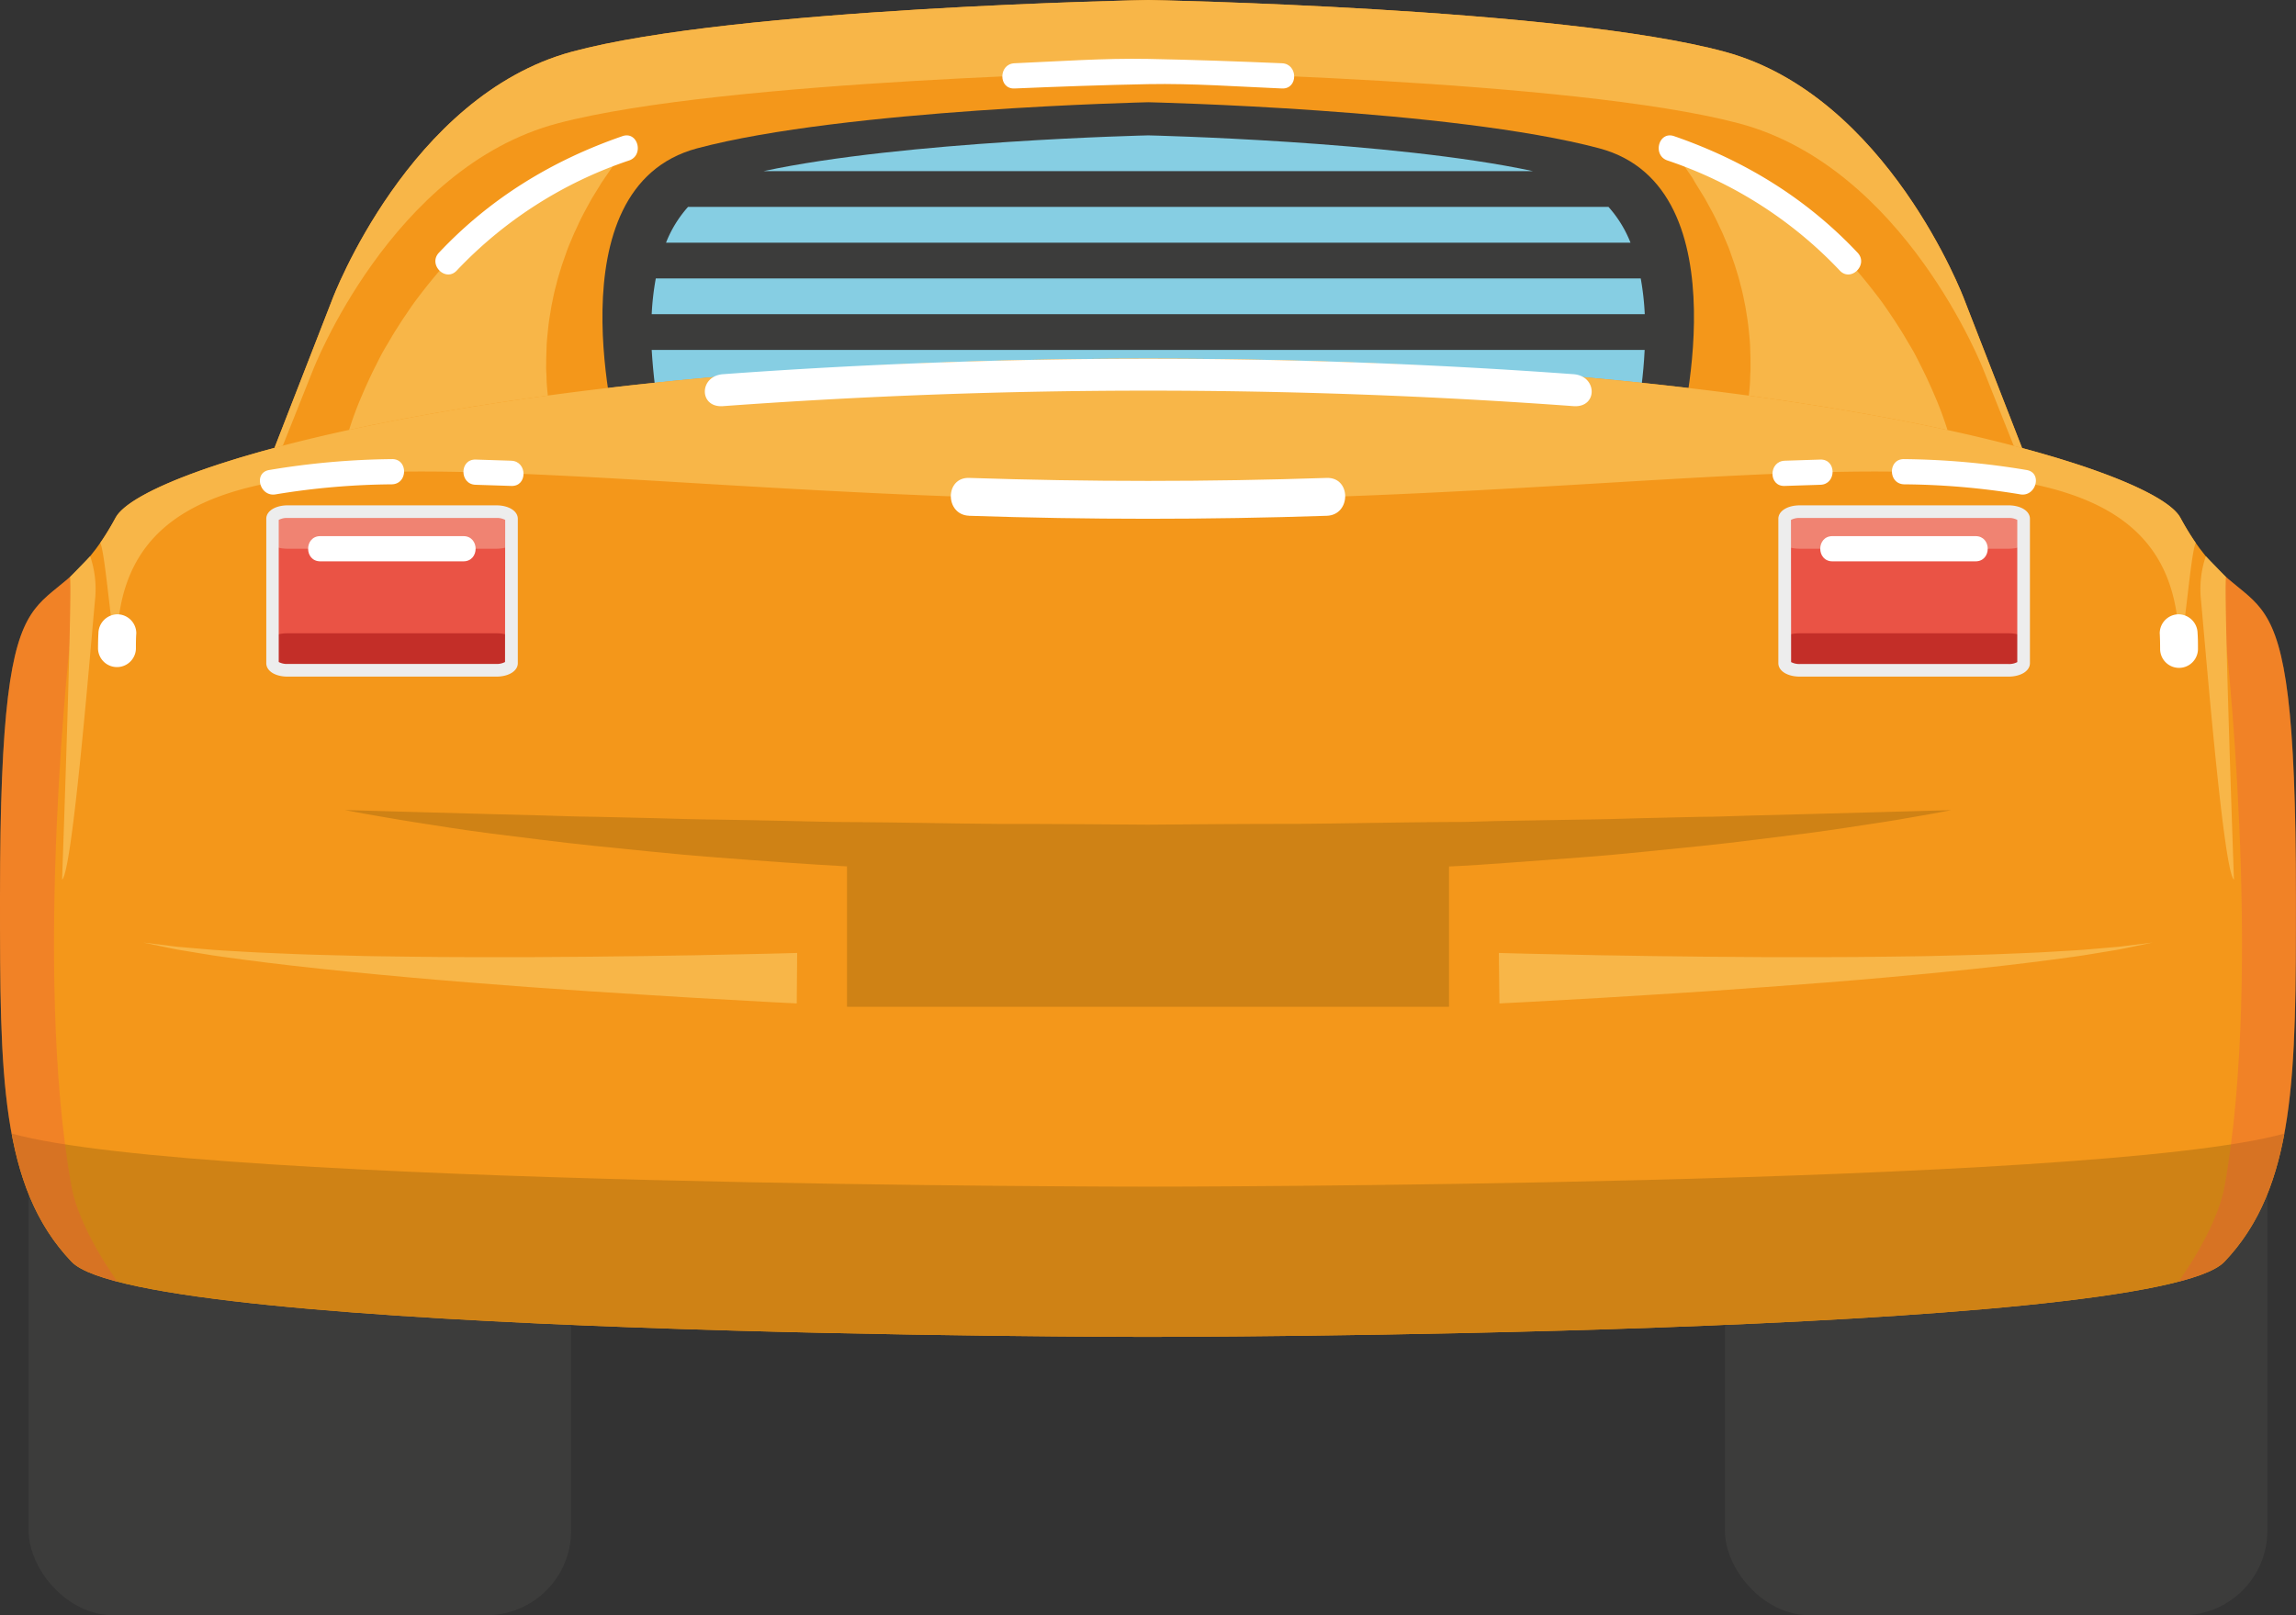
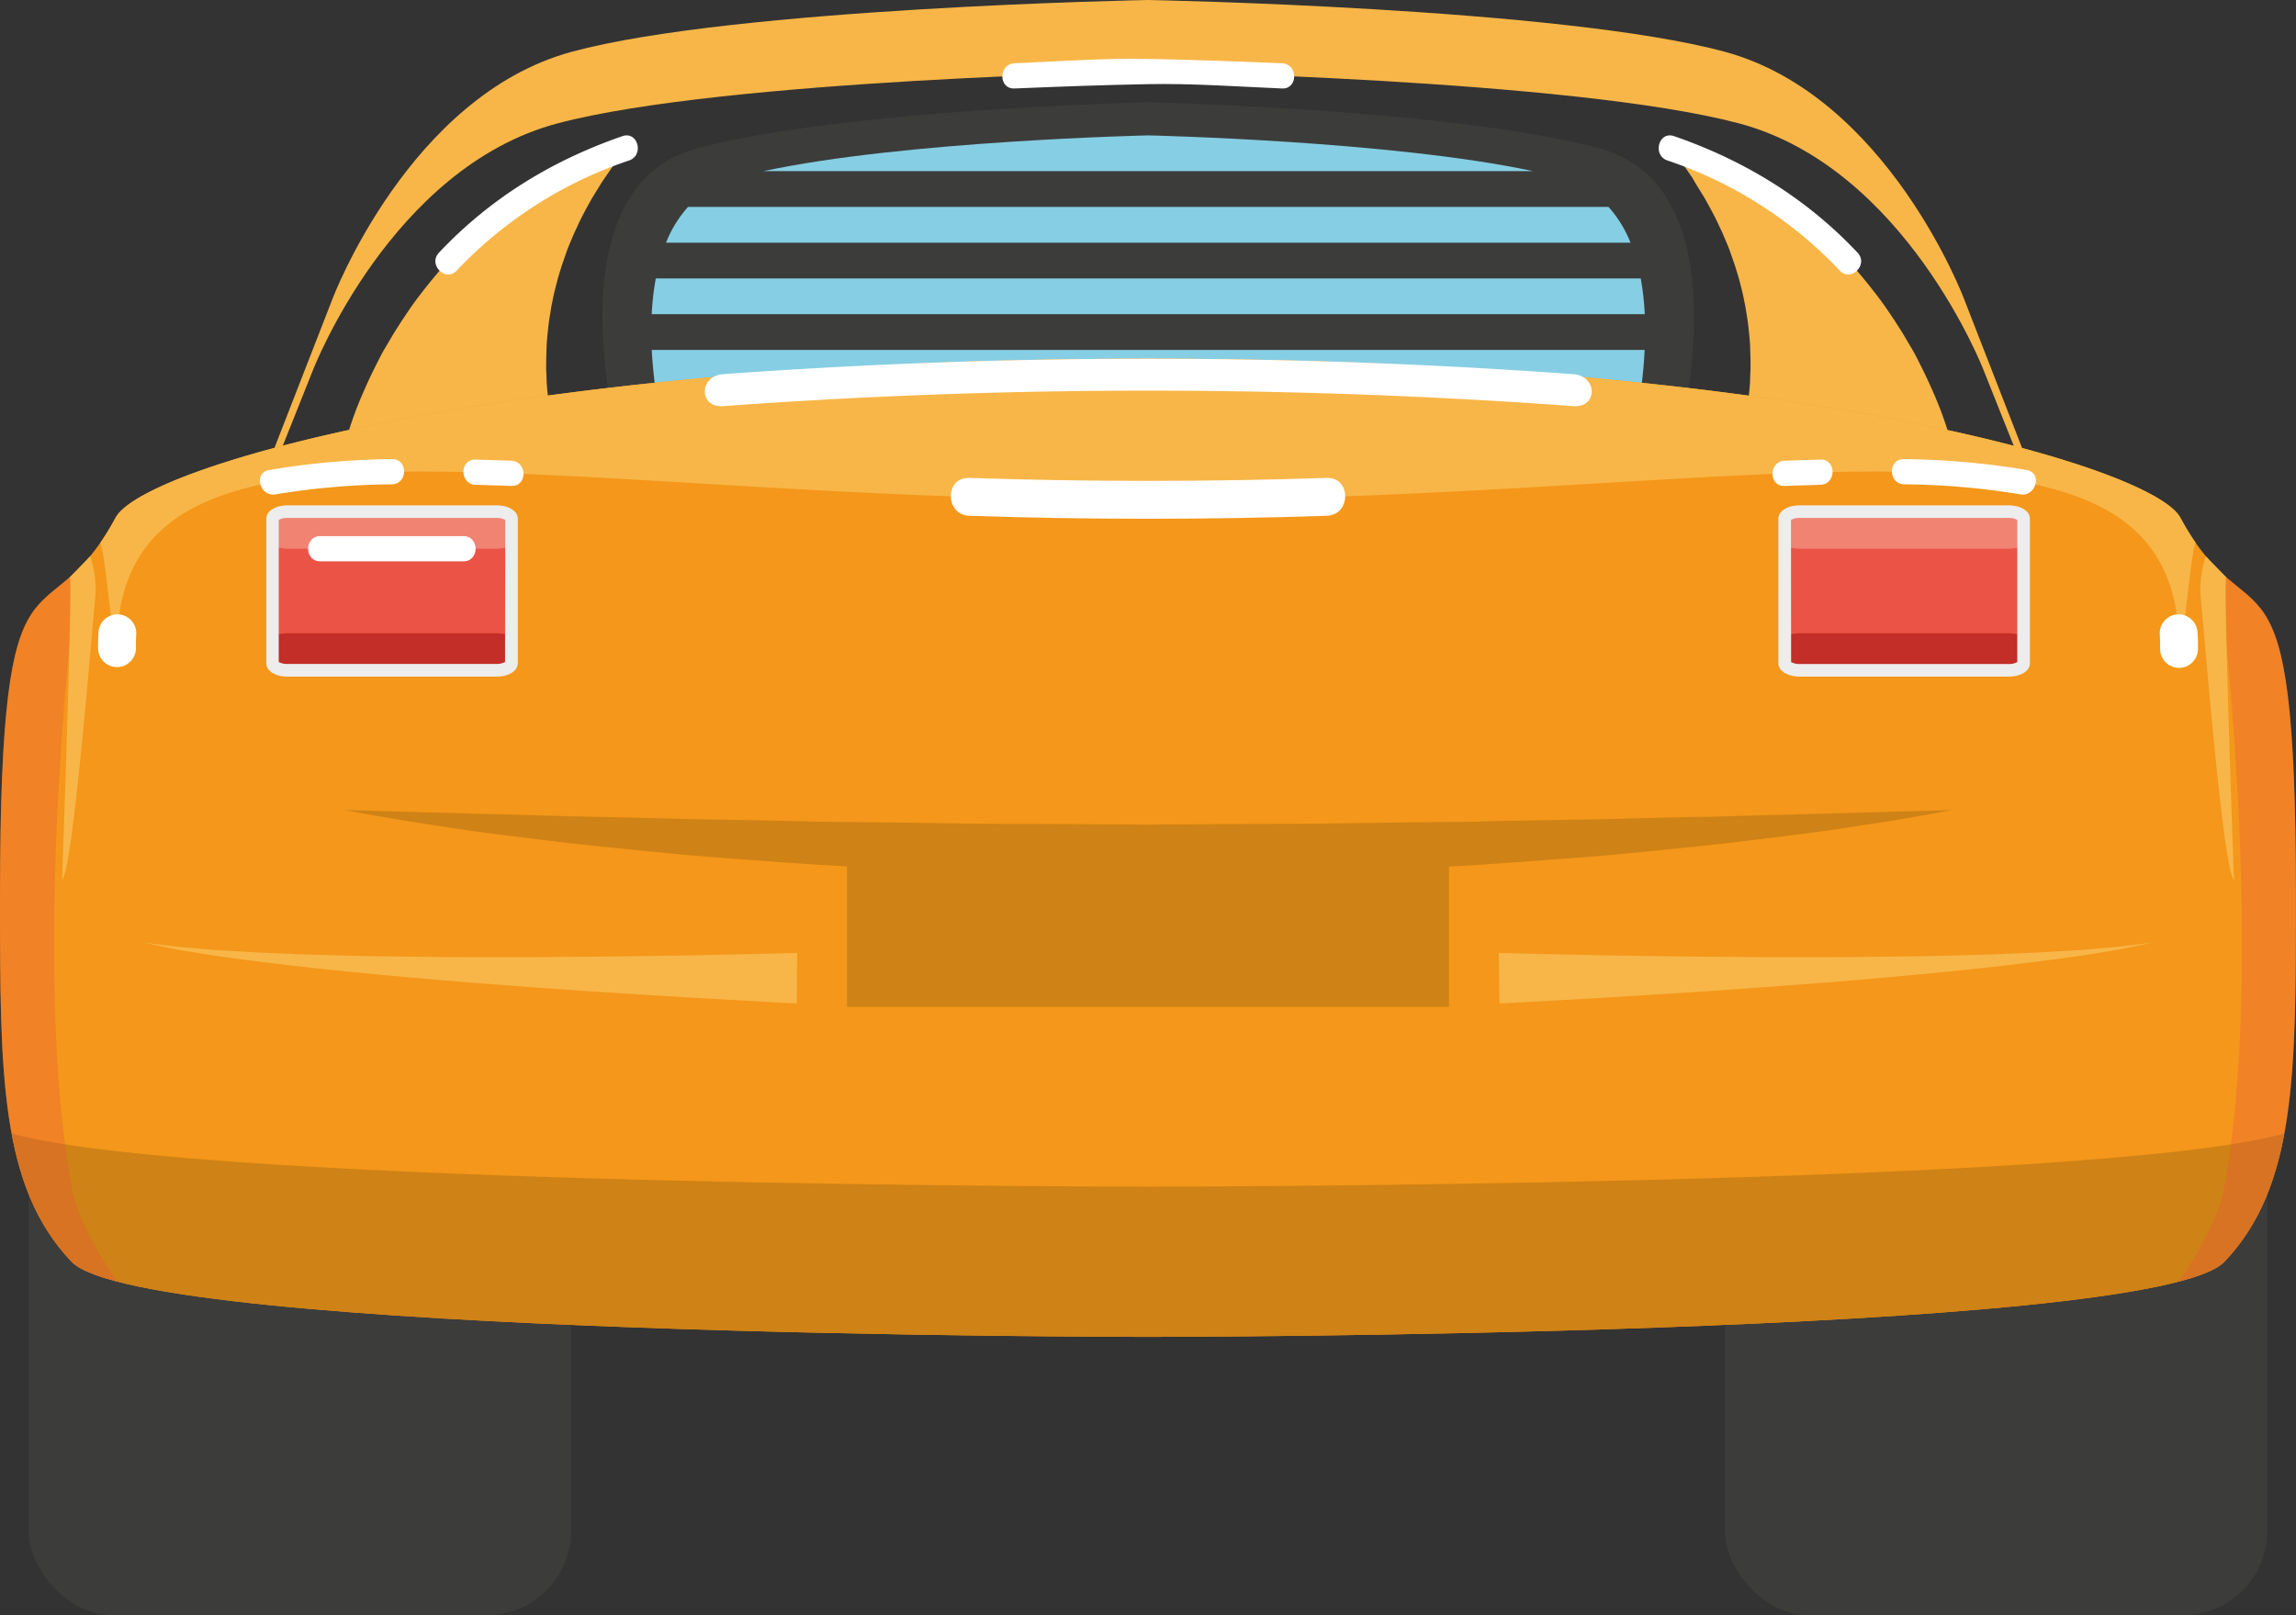
<svg xmlns="http://www.w3.org/2000/svg" viewBox="0 0 655.3 461.11">
  <rect x="0" y="0" width="655.3" height="461.11" fill="#333333" stroke="none" />
  <defs>
    <style>.cls-1{fill:#f4971a;}.cls-2{fill:#f8b648;}.cls-3{fill:#3c3c3b;}.cls-4{fill:#86cee3;}.cls-5{fill:#fff;}.cls-6{fill:#cf8215;}.cls-7,.cls-8{fill:#ea5345;}.cls-7{opacity:0.3;}.cls-9{fill:#c32e28;}.cls-10{fill:#f08372;}.cls-11{fill:#ededed;}</style>
  </defs>
  <g id="Ebene_2" data-name="Ebene 2">
    <g id="Ebene_1-2" data-name="Ebene 1">
-       <path class="cls-1" d="M560.55,85.32s-21.8-57.93-68.25-70.53S327.72,0,327.72,0,209.59,2.18,163.15,14.79,94.9,85.32,94.9,85.32L39.55,227.52l288.17,10.21L615.9,227.52Z" />
      <path class="cls-2" d="M89.29,105.74s22.32-57.93,69.89-70.53S327.72,20.42,327.72,20.42s121,2.18,168.55,14.79,69.89,70.53,69.89,70.53l48.57,121.82,1.17,0L560.55,85.32s-21.8-57.93-68.25-70.53S327.72,0,327.72,0,209.59,2.18,163.15,14.79,94.9,85.32,94.9,85.32L39.55,227.52l1.17,0Z" />
      <path class="cls-2" d="M493.6,133.12a.73.73,0,0,0,0-.08s0-.08,0-.07l0,.09a1.17,1.17,0,0,1,.05.11l0,.07v0h0l.16-.15a8.16,8.16,0,0,0,1-1.85,36.86,36.86,0,0,0,1.38-3.71c.5-1.51,1-3.31,1.44-5.33s.87-4.27,1.2-6.7c.17-1.21.29-2.47.43-3.77s.23-2.64.26-4c0-.68.06-1.38.09-2.08v-2.12c0-1.45-.06-2.87-.1-4.37s-.2-3-.35-4.47-.32-3-.59-4.55l-.37-2.29c-.13-.77-.3-1.51-.45-2.28s-.31-1.53-.49-2.29-.38-1.51-.58-2.26c-.36-1.53-.83-3-1.29-4.49s-1-2.92-1.49-4.37-1.1-2.83-1.68-4.2c-.29-.69-.57-1.38-.87-2l-.94-2c-1.2-2.62-2.57-5-3.8-7.26l-1.93-3.14-.91-1.48L483,50.73l-1.69-2.46-.77-1.1-.73-1-3-3.87L481.49,44l1.19.41,1.26.51L486.82,46l1.6.66,1.66.77,3.6,1.69c2.44,1.29,5.19,2.66,7.95,4.37l2.13,1.28c.71.45,1.41.92,2.13,1.4,1.44,1,2.93,1.93,4.37,3s3,2.17,4.42,3.38,3,2.4,4.41,3.72l2.19,2c.72.67,1.43,1.37,2.14,2.07s1.45,1.39,2.14,2.12l2.08,2.21c1.41,1.47,2.69,3,4,4.57s2.56,3.17,3.82,4.79,2.44,3.25,3.55,4.92l1.69,2.5L542.33,94c1.08,1.67,2,3.36,3,5s1.85,3.33,2.67,5c1.69,3.28,3.13,6.49,4.42,9.52s2.33,5.91,3.18,8.54,1.56,5,2.08,7,.87,3.78,1.1,5.09c.05.35.09.65.14.91v.24a2.45,2.45,0,0,1,0,.27c0,.17,0,.32,0,.46s0,.26,0,.36,0,.09,0,.12l0,.08Z" />
      <path class="cls-2" d="M161.85,133.12l0-.08s0-.08,0-.07l0,.09a1.17,1.17,0,0,0,0,.11l0,.07v0h0l-.16-.15a8.16,8.16,0,0,1-1-1.85,36.86,36.86,0,0,1-1.38-3.71c-.5-1.51-1-3.31-1.44-5.33s-.88-4.27-1.19-6.7c-.18-1.21-.3-2.47-.44-3.77s-.23-2.64-.26-4c0-.68-.06-1.38-.09-2.08s0-1.41,0-2.12c0-1.45.07-2.87.11-4.37s.2-3,.35-4.47.31-3,.59-4.55l.37-2.29c.12-.77.3-1.51.45-2.28s.31-1.53.49-2.29.38-1.51.58-2.26c.36-1.53.83-3,1.29-4.49s1-2.92,1.49-4.37,1.1-2.83,1.68-4.2c.29-.69.57-1.38.87-2s.63-1.31.93-2c1.21-2.62,2.57-5,3.81-7.26l1.93-3.14.91-1.48.92-1.35,1.69-2.46.77-1.1.73-1,3-3.87L174,44l-1.18.41-1.27.51L168.63,46l-1.6.66-1.66.77-3.6,1.69c-2.45,1.29-5.19,2.66-7.94,4.37l-2.14,1.28c-.71.45-1.41.92-2.13,1.4-1.44,1-2.93,1.93-4.37,3s-3,2.17-4.42,3.38-3,2.4-4.41,3.72l-2.19,2c-.73.67-1.43,1.37-2.14,2.07s-1.45,1.39-2.14,2.12l-2.08,2.21c-1.41,1.47-2.69,3-4,4.57s-2.57,3.17-3.82,4.79-2.44,3.25-3.55,4.92l-1.69,2.5L113.12,94c-1.08,1.67-2,3.36-3,5s-1.85,3.33-2.67,5c-1.69,3.28-3.13,6.49-4.42,9.52s-2.33,5.91-3.18,8.54-1.56,5-2.08,7-.87,3.78-1.1,5.09c-.05.35-.1.65-.14.91v.24a2.45,2.45,0,0,0,0,.27c0,.17,0,.32,0,.46s0,.26,0,.36,0,.09,0,.12a.32.32,0,0,0,0,.08Z" />
      <path class="cls-3" d="M478.93,126.05s19.58-72.5-22.5-83.71S327.72,29.19,327.72,29.19,241.11,31.13,199,42.34s-22.5,83.71-22.5,83.71L206,168.46l121.69,72.09,121.7-72.09Z" />
      <path class="cls-4" d="M327.72,38.65s-69.61,1.56-109.81,10.21H437.54C397.34,40.21,327.72,38.65,327.72,38.65Z" />
      <path class="cls-4" d="M190.09,69.28H465.36a34,34,0,0,0-6.28-10.21H196.37A34,34,0,0,0,190.09,69.28Z" />
      <path class="cls-4" d="M186,89.7H469.43a77.23,77.23,0,0,0-1.15-10.21H187.17A77.23,77.23,0,0,0,186,89.7Z" />
      <path class="cls-4" d="M186.94,110.12H468.51c.39-3.16.72-6.61.89-10.21H186C186.22,103.51,186.54,107,186.94,110.12Z" />
      <path class="cls-5" d="M289.55,25.26c12.72-.54,25.45-1,38.17-1.24s25.51.71,38.18,1.24c4.64.2,4.62-7,0-7.2-12.72-.54-25.45-1-38.18-1.24s-25.5.7-38.17,1.24c-4.63.2-4.64,7.4,0,7.2Z" />
      <rect class="cls-3" x="492.3" y="216.09" width="154.83" height="245.03" rx="24.13" />
      <rect class="cls-3" x="8.17" y="216.09" width="154.83" height="245.03" rx="24.13" />
      <path class="cls-1" d="M327.64,381.67s-286.78,0-307.21-21.45S0,306.68,0,256.28c0-108.5,12.59-70.82,33-108.5,8-14.85,113.56-45.38,294.64-45.38s286.6,30.53,294.64,45.38c20.42,37.68,33,0,33,108.5,0,50.4,0,82.5-20.43,103.94s-307.21,21.45-307.21,21.45Z" />
      <path class="cls-6" d="M327.66,338.78h0s-269.86,0-324.32-15.16c2.76,14.88,7.82,26.85,17.11,36.6,20.43,21.45,307.21,21.45,307.21,21.45h0s286.79,0,307.21-21.45c9.29-9.75,14.35-21.72,17.11-36.6C597.52,338.78,327.66,338.78,327.66,338.78Z" />
      <path class="cls-2" d="M622.29,147.78c-8-14.85-113.56-45.38-294.64-45.38S41.05,132.93,33,147.78A77.7,77.7,0,0,1,28.62,155c1.55,3.32,3.13,27,4.76,30.3-.37-78.33,115.56-42.51,294.27-42.51s294.64-35.82,294.27,42.51c1.63-3.27,3.22-27,4.76-30.3A77.7,77.7,0,0,1,622.29,147.78Z" />
      <path class="cls-7" d="M621.75,365.92c6.57-1.71,11.13-3.6,13.12-5.7,20.43-21.44,20.43-53.54,20.43-103.94,0-83.11-7.38-80.45-20-91.59-.53,7.25-.41,14.43-.41,14.43s11.25,97.27,0,159.66C632.65,351.13,621.79,365.86,621.75,365.92Z" />
      <path class="cls-7" d="M33.55,365.92c-6.57-1.71-11.12-3.6-13.12-5.7C0,338.78,0,306.68,0,256.28c0-83.11,7.39-80.45,20-91.59.54,7.25.41,14.43.41,14.43s-11.24,97.27,0,159.66C22.66,351.13,33.51,365.86,33.55,365.92Z" />
      <path class="cls-2" d="M629.56,158.79a29.32,29.32,0,0,0-1.37,12.58c1.62,17.74,6.51,77.6,9.4,79.76,0,0-2.84-79.19-2.31-86.44Z" />
      <path class="cls-2" d="M25.74,158.79a29.32,29.32,0,0,1,1.37,12.58c-1.62,17.74-6.5,77.6-9.39,79.76,0,0,2.84-79.19,2.3-86.44Z" />
      <rect class="cls-6" x="241.74" y="243.17" width="171.82" height="44.26" />
      <path class="cls-2" d="M427.78,272.06l8,.21,21.14.45,14.12.22,15.78.19,16.87.12h17.41c5.83,0,11.67-.05,17.41-.13s11.4-.12,16.87-.29,10.76-.23,15.76-.46,9.75-.35,14.11-.64,8.38-.44,11.92-.79l5-.43c1.53-.13,3-.23,4.21-.42l8-1-7.87,1.64c-1.25.29-2.65.5-4.17.75l-4.93.81c-3.52.63-7.51,1.11-11.87,1.71s-9.07,1.14-14.07,1.73-10.27,1.11-15.74,1.68-11.1,1.05-16.84,1.59-11.58,1-17.41,1.48L504,281.79,487.11,283l-15.78,1-14.16.87L436,286.06l-8.05.41Z" />
      <path class="cls-2" d="M227.52,272.06l-8,.21-21.14.45-14.13.22-15.77.19-16.87.12H134.19c-5.83,0-11.67-.05-17.41-.13s-11.4-.12-16.86-.29-10.76-.23-15.77-.46S74.4,272,70,271.73s-8.38-.44-11.91-.79l-5-.43c-1.53-.13-2.94-.23-4.2-.42l-8-1,7.87,1.64c1.26.29,2.66.5,4.18.75l4.93.81c3.52.63,7.51,1.11,11.86,1.71s9.07,1.14,14.07,1.73,10.28,1.11,15.74,1.68,11.11,1.05,16.85,1.59,11.57,1,17.4,1.48l17.42,1.34L168.19,283,184,284l14.15.87,21.19,1.19,8.06.41Z" />
      <path class="cls-6" d="M98.45,231.26l19.77.56,22.65.62,13.92.36,7.53.23c2.57.09,5.2.11,7.89.16l16.76.39,8.83.25c3,.1,6,.1,9.1.16,6.16.07,12.48.24,18.94.36s13,.35,19.76.35c13.42.08,27.28.41,41.36.52,7,0,14.14,0,21.26.06l21.36.15c14.35-.11,28.69-.24,42.82-.22,14.1-.13,27.9-.43,41.31-.53,3.36,0,6.67,0,10-.13s6.56-.17,9.79-.23L450.4,234c3.08-.06,6.11-.07,9.1-.16l8.83-.25,16.76-.39c2.69,0,5.32-.07,7.89-.16l7.53-.23,13.93-.36,22.64-.61,19.77-.55-1.3.26c-.85.16-2.12.42-3.78.71l-6.12,1.07c-2.41.42-5.18.93-8.29,1.39l-10.31,1.57c-3.76.57-7.82,1.16-12.16,1.71L501,239.73c-4.88.62-10,1.23-15.38,1.78L468.9,243.2l-8.83.85c-3,.29-6,.49-9.11.75l-19,1.41c-6.48.49-13.09.94-19.84,1.24s-13.61.65-20.56,1-14,.7-21,.77c-14.12.31-28.47.47-42.82.65l-21.63-.28c-7.17-.08-14.3-.26-21.38-.38l-5.3-.11-5.28-.21-10.46-.46c-6.94-.31-13.79-.6-20.52-1s-13.36-.76-19.83-1.24-12.81-.92-19-1.41-12.15-1-17.94-1.6l-16.74-1.69c-5.37-.55-10.51-1.16-15.38-1.77L140.42,238c-4.35-.55-8.41-1.15-12.16-1.72L118,234.68c-3.11-.46-5.89-1-8.3-1.38l-6.11-1.07c-1.66-.29-2.93-.55-3.79-.71Z" />
      <path class="cls-5" d="M616.41,180.78c.08,1.5.11,3,.11,4.49a5.4,5.4,0,0,0,10.8,0c0-1.5,0-3-.11-4.49a5.48,5.48,0,0,0-5.4-5.4,5.42,5.42,0,0,0-5.4,5.4Z" />
      <path class="cls-5" d="M38.79,185.27c0-1.5,0-3,.11-4.49a5.43,5.43,0,0,0-5.4-5.4,5.49,5.49,0,0,0-5.41,5.4c-.08,1.5-.11,3-.11,4.49a5.41,5.41,0,0,0,10.81,0Z" />
      <path class="cls-5" d="M135.75,138.4q5.08.14,10.19.33c4.65.18,4.63-7,0-7.2q-5.1-.19-10.19-.33c-4.65-.13-4.64,7.08,0,7.2Z" />
      <path class="cls-5" d="M78.7,141.13a212.74,212.74,0,0,1,33.15-2.86c4.63-.11,4.64-7.31,0-7.2a223.73,223.73,0,0,0-35.06,3.12c-4.57.82-2.63,7.77,1.91,6.94Z" />
      <path class="cls-5" d="M519.56,138.4q-5.1.14-10.2.33c-4.64.18-4.63-7,0-7.2q5.1-.19,10.2-.33c4.65-.13,4.63,7.08,0,7.2Z" />
      <path class="cls-5" d="M576.6,141.13a212.61,212.61,0,0,0-33.14-2.86c-4.64-.11-4.65-7.31,0-7.2a223.71,223.71,0,0,1,35,3.12c4.57.82,2.63,7.77-1.91,6.94Z" />
      <path class="cls-5" d="M449.1,106.83a1668.24,1668.24,0,0,0-242.75,0c-6.88.51-6.94,9.62,0,9.12a1666.83,1666.83,0,0,1,242.75,0c6.94.5,6.88-8.61,0-9.12Z" />
      <path class="cls-5" d="M276.61,147.25q51,1.71,102.09,0c6.95-.24,7-11,0-10.81q-51,1.71-102.09,0c-7-.23-6.95,10.57,0,10.8Z" />
      <path class="cls-8" d="M145.94,189.33c0,1.13-1.95,2-4.35,2H82.1c-2.4,0-4.35-.91-4.35-2V148.11c0-1.13,2-2,4.35-2h59.49c2.4,0,4.35.91,4.35,2Z" />
      <path class="cls-9" d="M141.59,180.79H82.1c-2.4,0-4.35.65-4.35,1.47v7.64c0,.81,2,1.47,4.35,1.47h59.49c2.4,0,4.35-.66,4.35-1.47v-7.64C145.94,181.44,144,180.79,141.59,180.79Z" />
      <path class="cls-10" d="M141.59,146.07H82.1c-2.4,0-4.35.66-4.35,1.47v7.65c0,.81,2,1.47,4.35,1.47h59.49c2.4,0,4.35-.66,4.35-1.47v-7.65C145.94,146.73,144,146.07,141.59,146.07Z" />
      <path class="cls-11" d="M76,189.33V148.11c0-2.22,2.58-3.84,6.15-3.84h59.49c3.56,0,6.15,1.62,6.15,3.84v41.22c0,2.23-2.59,3.84-6.15,3.84H82.1C78.53,193.17,76,191.56,76,189.33Zm68.19-40.9a5.05,5.05,0,0,0-2.55-.56H82.1a5,5,0,0,0-2.55.56V189a5,5,0,0,0,2.55.55h59.49a5.08,5.08,0,0,0,2.55-.55Z" />
      <path class="cls-5" d="M91.42,160.26h40.84c4.65,0,4.65-7.2,0-7.2H91.42c-4.64,0-4.64,7.2,0,7.2Z" />
      <path class="cls-8" d="M509.36,189.33c0,1.13,1.95,2,4.36,2H573.2c2.41,0,4.35-.91,4.35-2V148.11c0-1.13-1.94-2-4.35-2H513.72c-2.41,0-4.36.91-4.36,2Z" />
      <path class="cls-9" d="M513.72,180.79H573.2c2.41,0,4.35.65,4.35,1.47v7.64c0,.81-1.94,1.47-4.35,1.47H513.72c-2.41,0-4.36-.66-4.36-1.47v-7.64C509.36,181.44,511.31,180.79,513.72,180.79Z" />
      <path class="cls-10" d="M513.72,146.07H573.2c2.41,0,4.35.66,4.35,1.47v7.65c0,.81-1.94,1.47-4.35,1.47H513.72c-2.41,0-4.36-.66-4.36-1.47v-7.65C509.36,146.73,511.31,146.07,513.72,146.07Z" />
      <path class="cls-11" d="M573.2,193.17H513.72c-3.57,0-6.16-1.61-6.16-3.84V148.11c0-2.22,2.59-3.84,6.16-3.84H573.2c3.57,0,6.16,1.62,6.16,3.84v41.22C579.36,191.56,576.77,193.17,573.2,193.17Zm-62-4.15a5.1,5.1,0,0,0,2.56.55H573.2a5,5,0,0,0,2.55-.55V148.43a5,5,0,0,0-2.55-.56H513.72a5.07,5.07,0,0,0-2.56.56Z" />
-       <path class="cls-5" d="M563.88,160.26H523c-4.64,0-4.64-7.2,0-7.2h40.84c4.64,0,4.64,7.2,0,7.2Z" />
      <path class="cls-5" d="M475.89,45.81a120.34,120.34,0,0,1,49.2,31.43c3.19,3.4,8.27-1.71,5.09-5.09-14.61-15.53-32.29-26.34-52.38-33.28-4.4-1.53-6.27,5.43-1.91,6.94Z" />
      <path class="cls-5" d="M179.56,45.81a120.34,120.34,0,0,0-49.2,31.43c-3.19,3.4-8.27-1.71-5.09-5.09,14.61-15.53,32.28-26.34,52.38-33.28,4.4-1.53,6.27,5.43,1.91,6.94Z" />
    </g>
  </g>
</svg>